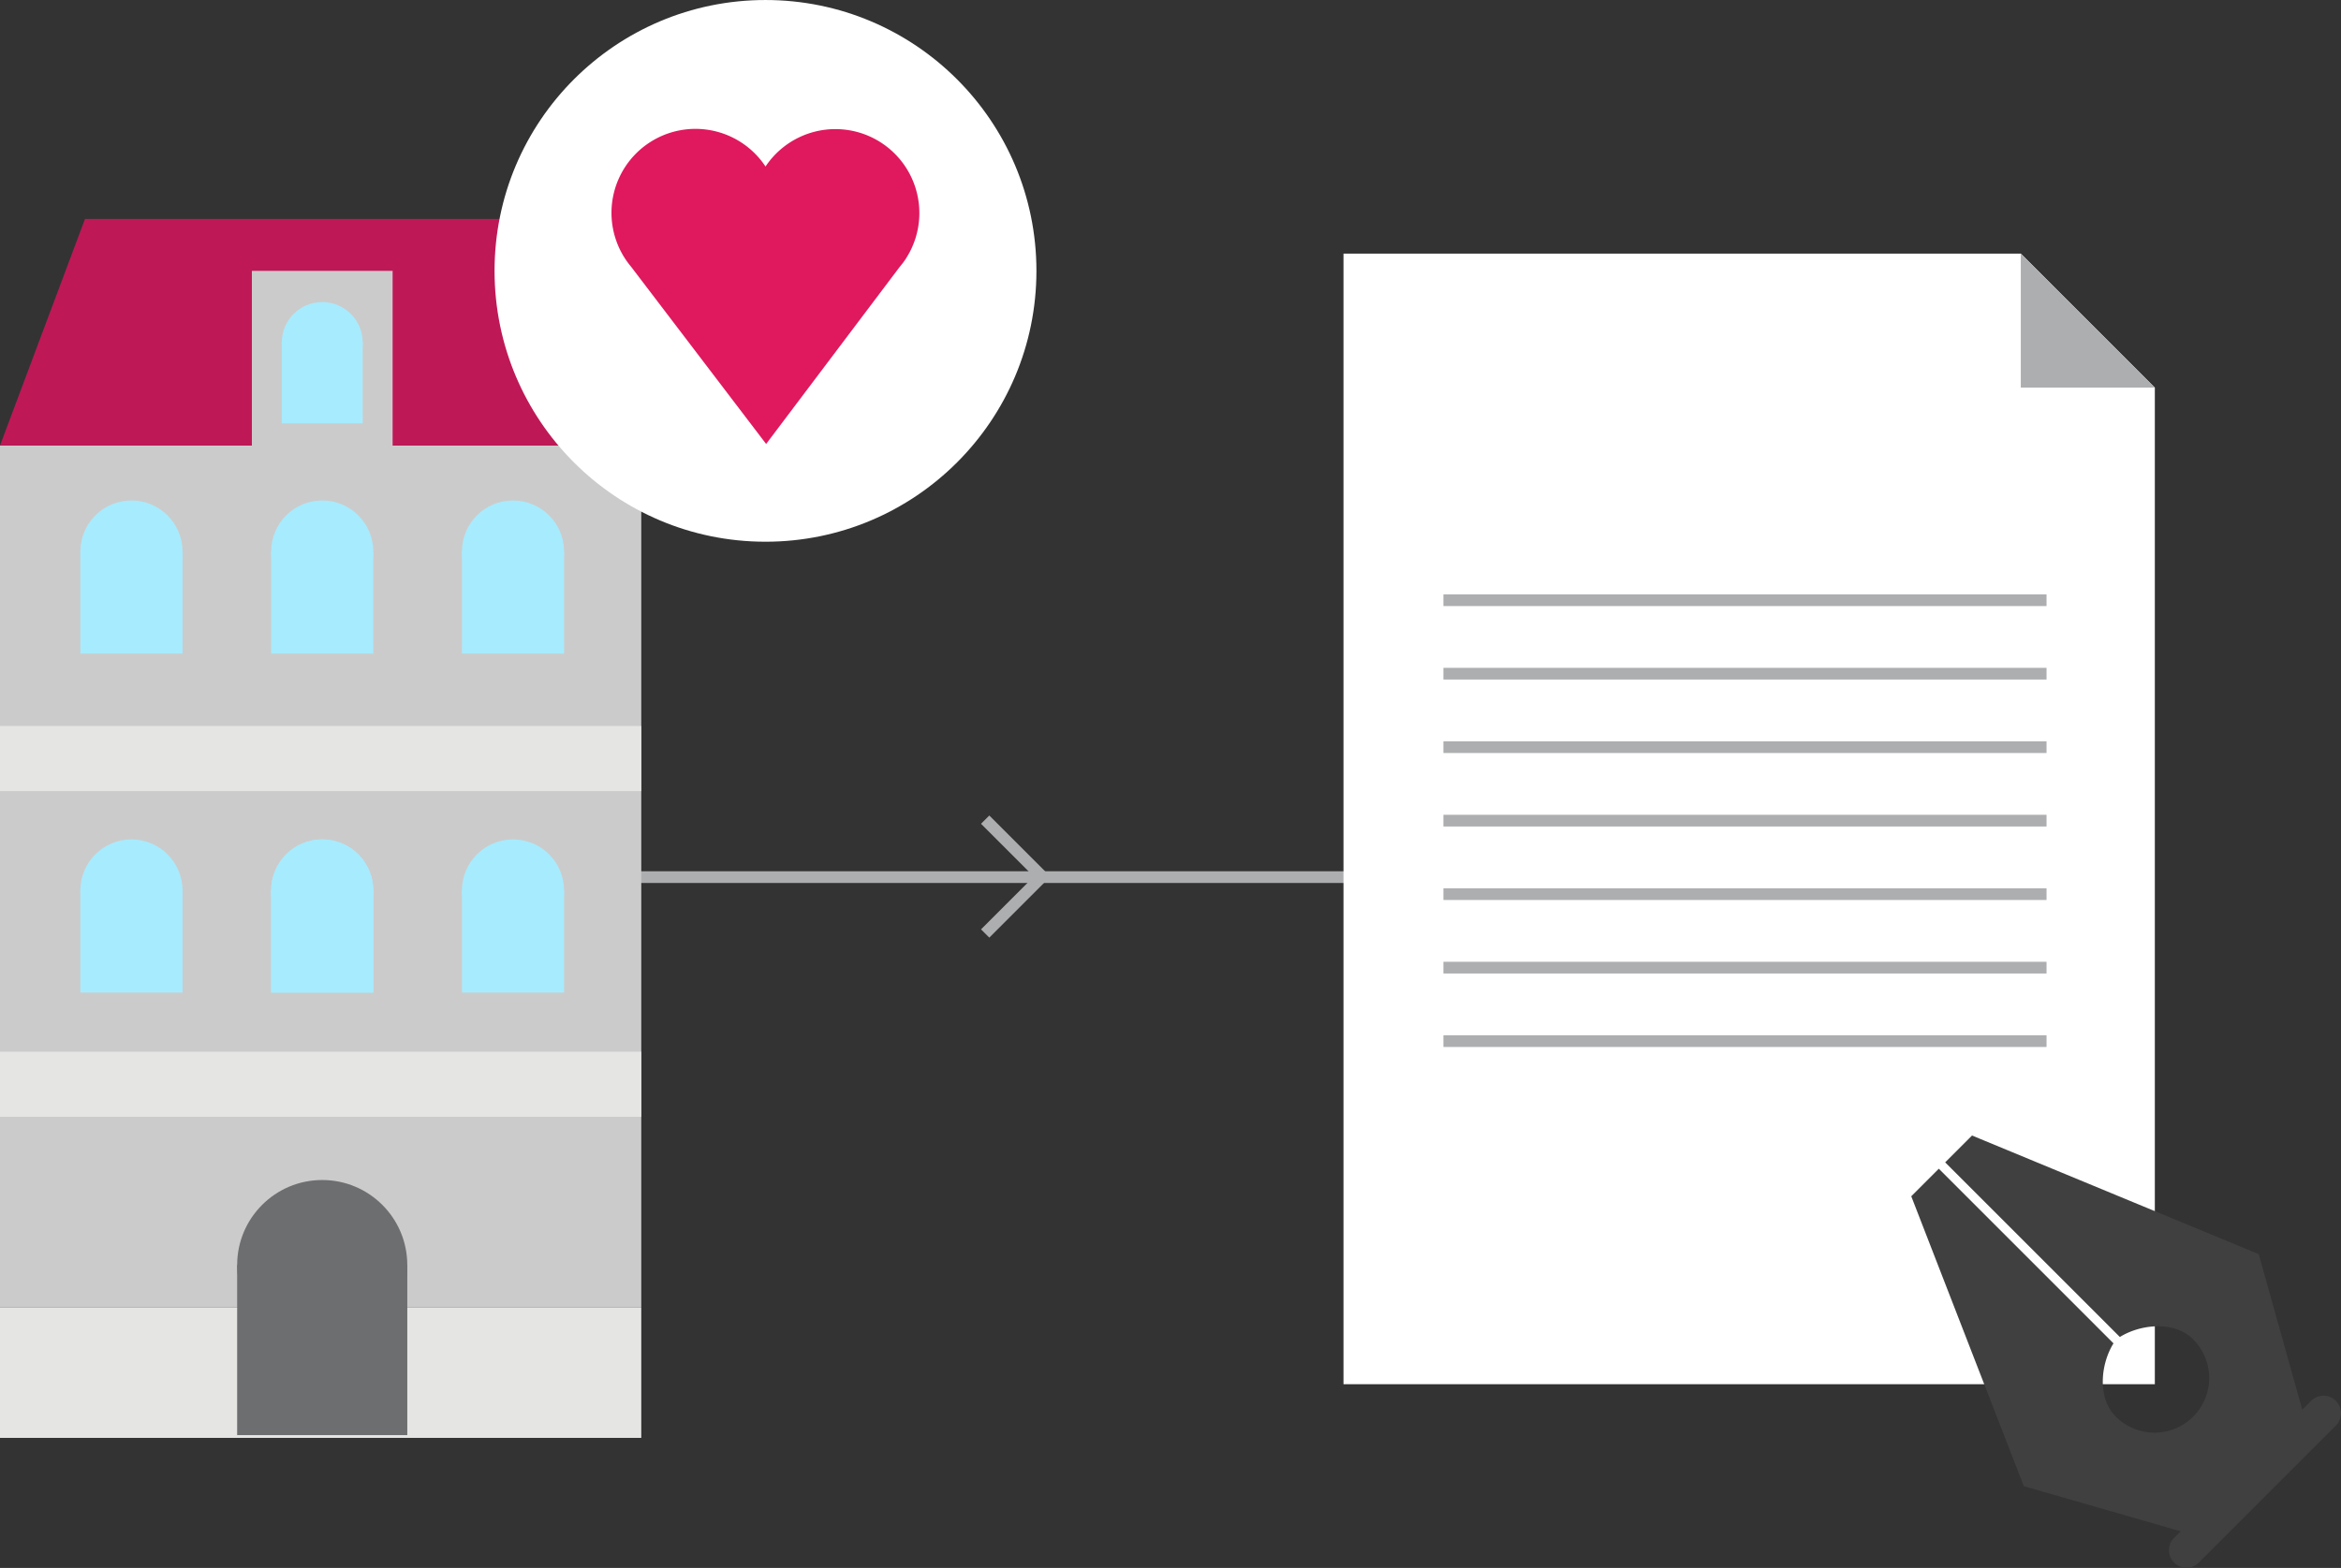
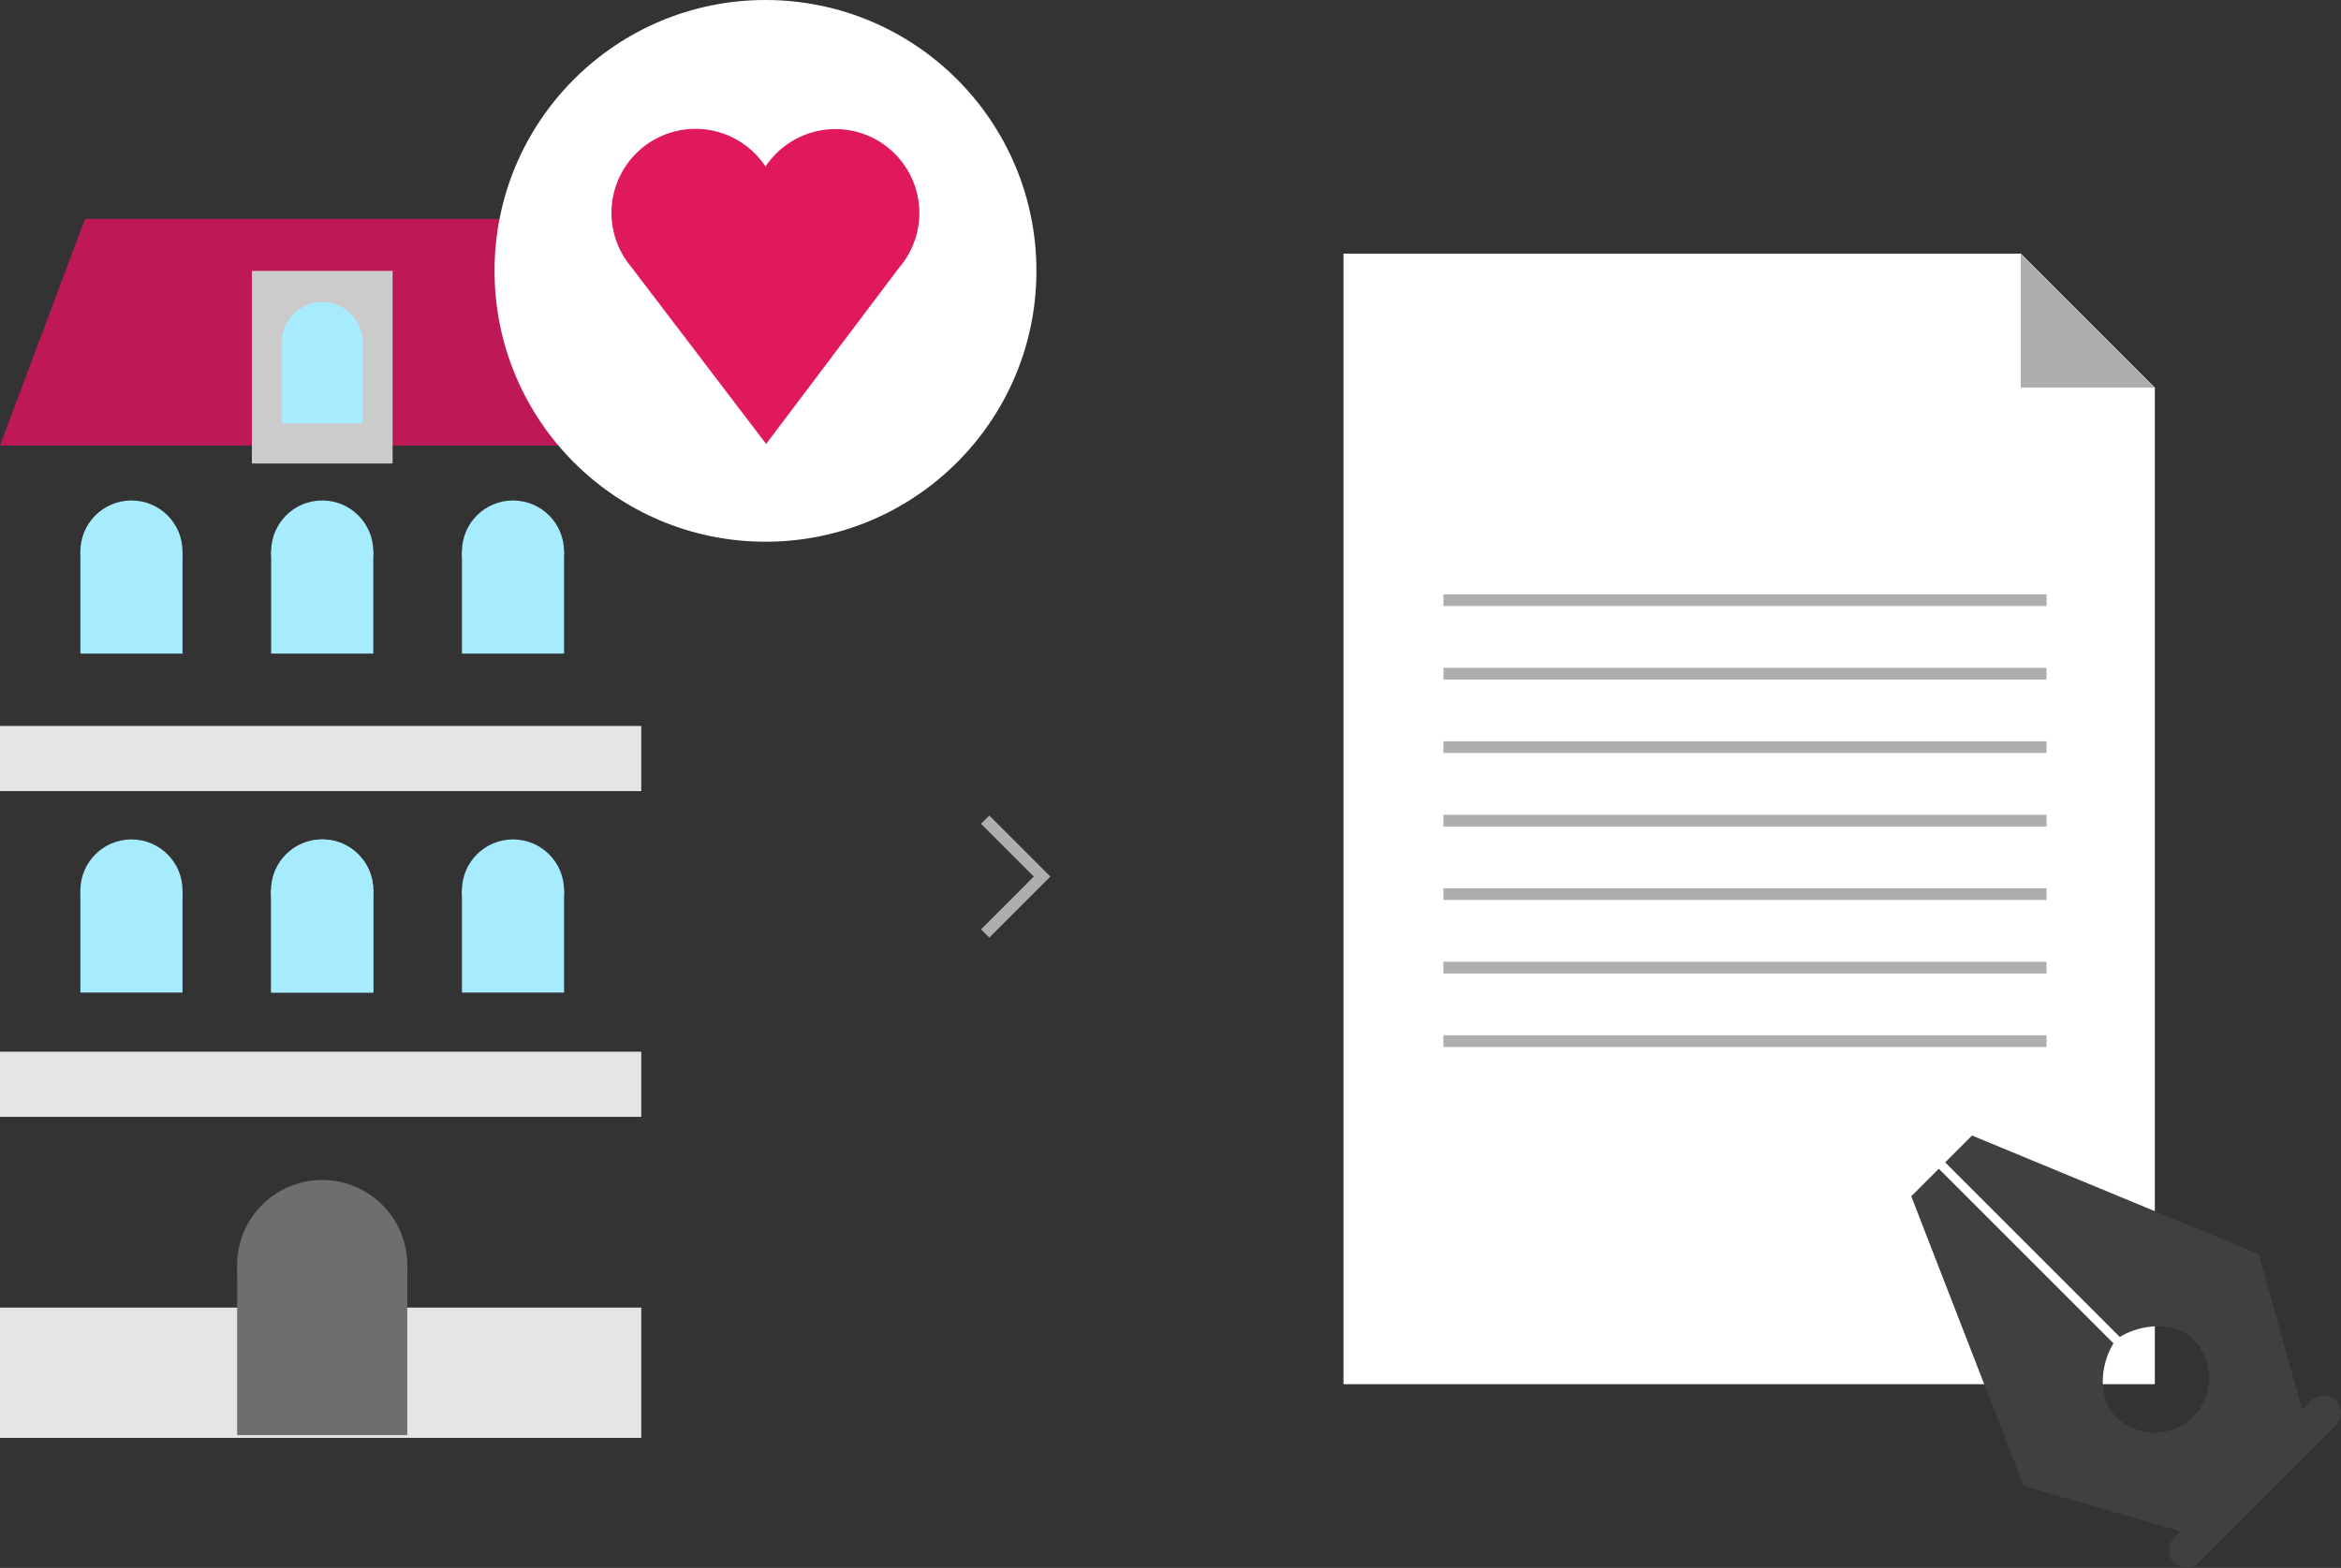
<svg xmlns="http://www.w3.org/2000/svg" id="Layer_2" data-name="Layer 2" viewBox="0 0 199.879 133.913">
  <rect x="0" y="0" width="199.879" height="133.913" fill="#333333" stroke="none" />
  <defs>
    <style>.cls-1{fill:none;stroke:#adaeb0;stroke-miterlimit:10;}.cls-2{fill:#e5e5e4;}.cls-3{fill:#cccbcb;}.cls-4{fill:#bf1857;}.cls-5{fill:#a7ebff;}.cls-6{fill:#6d6e70;}.cls-7{fill:#fff;}.cls-8{fill:#e0185e;}.cls-9{fill:#adaeb0;}.cls-10{fill:#404041;}</style>
  </defs>
  <title>Aankoop_Home</title>
  <polyline class="cls-1" points="84.115 70.004 88.977 74.865 84.115 79.727" />
-   <line class="cls-1" x1="11.317" y1="74.912" x2="177.276" y2="74.912" />
  <rect class="cls-2" y="111.678" width="54.753" height="11.128" />
-   <rect class="cls-3" y="38.053" width="54.753" height="73.625" />
  <rect class="cls-2" y="89.823" width="54.753" height="5.564" />
  <rect class="cls-2" y="62.002" width="54.753" height="5.564" />
  <polygon class="cls-4" points="54.753 38.053 0 38.053 7.258 18.697 47.496 18.697 54.753 38.053" />
  <rect class="cls-5" x="6.863" y="76.053" width="8.721" height="8.719" />
  <circle class="cls-5" cx="11.223" cy="76.053" r="4.36" />
  <rect class="cls-5" x="39.442" y="76.053" width="8.718" height="8.719" />
  <circle class="cls-5" cx="43.801" cy="76.053" r="4.36" />
  <rect class="cls-5" x="23.152" y="76.053" width="8.72" height="8.719" />
  <circle class="cls-5" cx="27.512" cy="76.053" r="4.36" />
  <rect class="cls-5" x="6.863" y="47.103" width="8.721" height="8.719" />
  <circle class="cls-5" cx="11.223" cy="47.104" r="4.36" />
  <rect class="cls-5" x="39.442" y="47.103" width="8.718" height="8.719" />
  <circle class="cls-5" cx="43.801" cy="47.104" r="4.359" />
  <rect class="cls-5" x="23.152" y="47.103" width="8.72" height="8.719" />
  <circle class="cls-5" cx="27.512" cy="47.104" r="4.36" />
  <rect class="cls-6" x="20.249" y="108.046" width="14.527" height="14.523" />
  <circle class="cls-6" cx="27.512" cy="108.045" r="7.263" />
  <rect class="cls-5" x="23.152" y="76.053" width="8.72" height="8.719" />
  <circle class="cls-5" cx="27.512" cy="76.053" r="4.36" />
  <rect class="cls-3" x="21.506" y="23.134" width="12.016" height="16.451" />
  <rect class="cls-5" x="24.058" y="29.252" width="6.908" height="6.907" />
  <circle class="cls-5" cx="27.512" cy="29.252" r="3.454" />
  <circle class="cls-7" cx="65.359" cy="23.134" r="23.133" />
  <path class="cls-8" d="M129.066,85.77v-.007a7.168,7.168,0,0,0-12.001-7.841,7.171,7.171,0,1,0-11.92,7.975h0l.002.003c.139.204.288.398.445.587l11.525,15.131,11.387-15.101a7.651,7.651,0,0,0,.532-.702Z" transform="translate(-51.703 -63.7)" />
  <polygon class="cls-7" points="172.544 21.664 114.71 21.664 114.71 118.221 183.984 118.221 183.984 33.107 172.544 21.664" />
  <polygon class="cls-9" points="172.54 33.107 183.984 33.107 172.54 21.663 172.54 33.107" />
  <line class="cls-1" x1="123.241" y1="51.262" x2="174.737" y2="51.262" />
  <line class="cls-1" x1="123.241" y1="57.538" x2="174.737" y2="57.538" />
  <line class="cls-1" x1="123.241" y1="63.813" x2="174.737" y2="63.813" />
  <line class="cls-1" x1="123.241" y1="70.089" x2="174.737" y2="70.089" />
  <line class="cls-1" x1="123.241" y1="76.366" x2="174.737" y2="76.366" />
  <line class="cls-1" x1="123.241" y1="82.643" x2="174.737" y2="82.643" />
  <line class="cls-1" x1="123.241" y1="88.919" x2="174.737" y2="88.919" />
  <path class="cls-10" d="M251.145,183.341a1.495,1.495,0,0,0-2.111,0l-.758.761-3.718-13.289-24.48-10.131-2.291,2.293,14.914,14.914c1.801-1.117,4.676-1.381,6.238.183a4.667,4.667,0,1,1-6.601,6.599c-1.562-1.562-1.298-4.438-.181-6.239l-14.915-14.914-2.352,2.352,9.61,24.761,13.392,3.852-.585.586a1.492,1.492,0,0,0,2.11,2.109l11.726-11.725A1.494,1.494,0,0,0,251.145,183.341Z" transform="translate(-51.703 -63.7)" />
</svg>